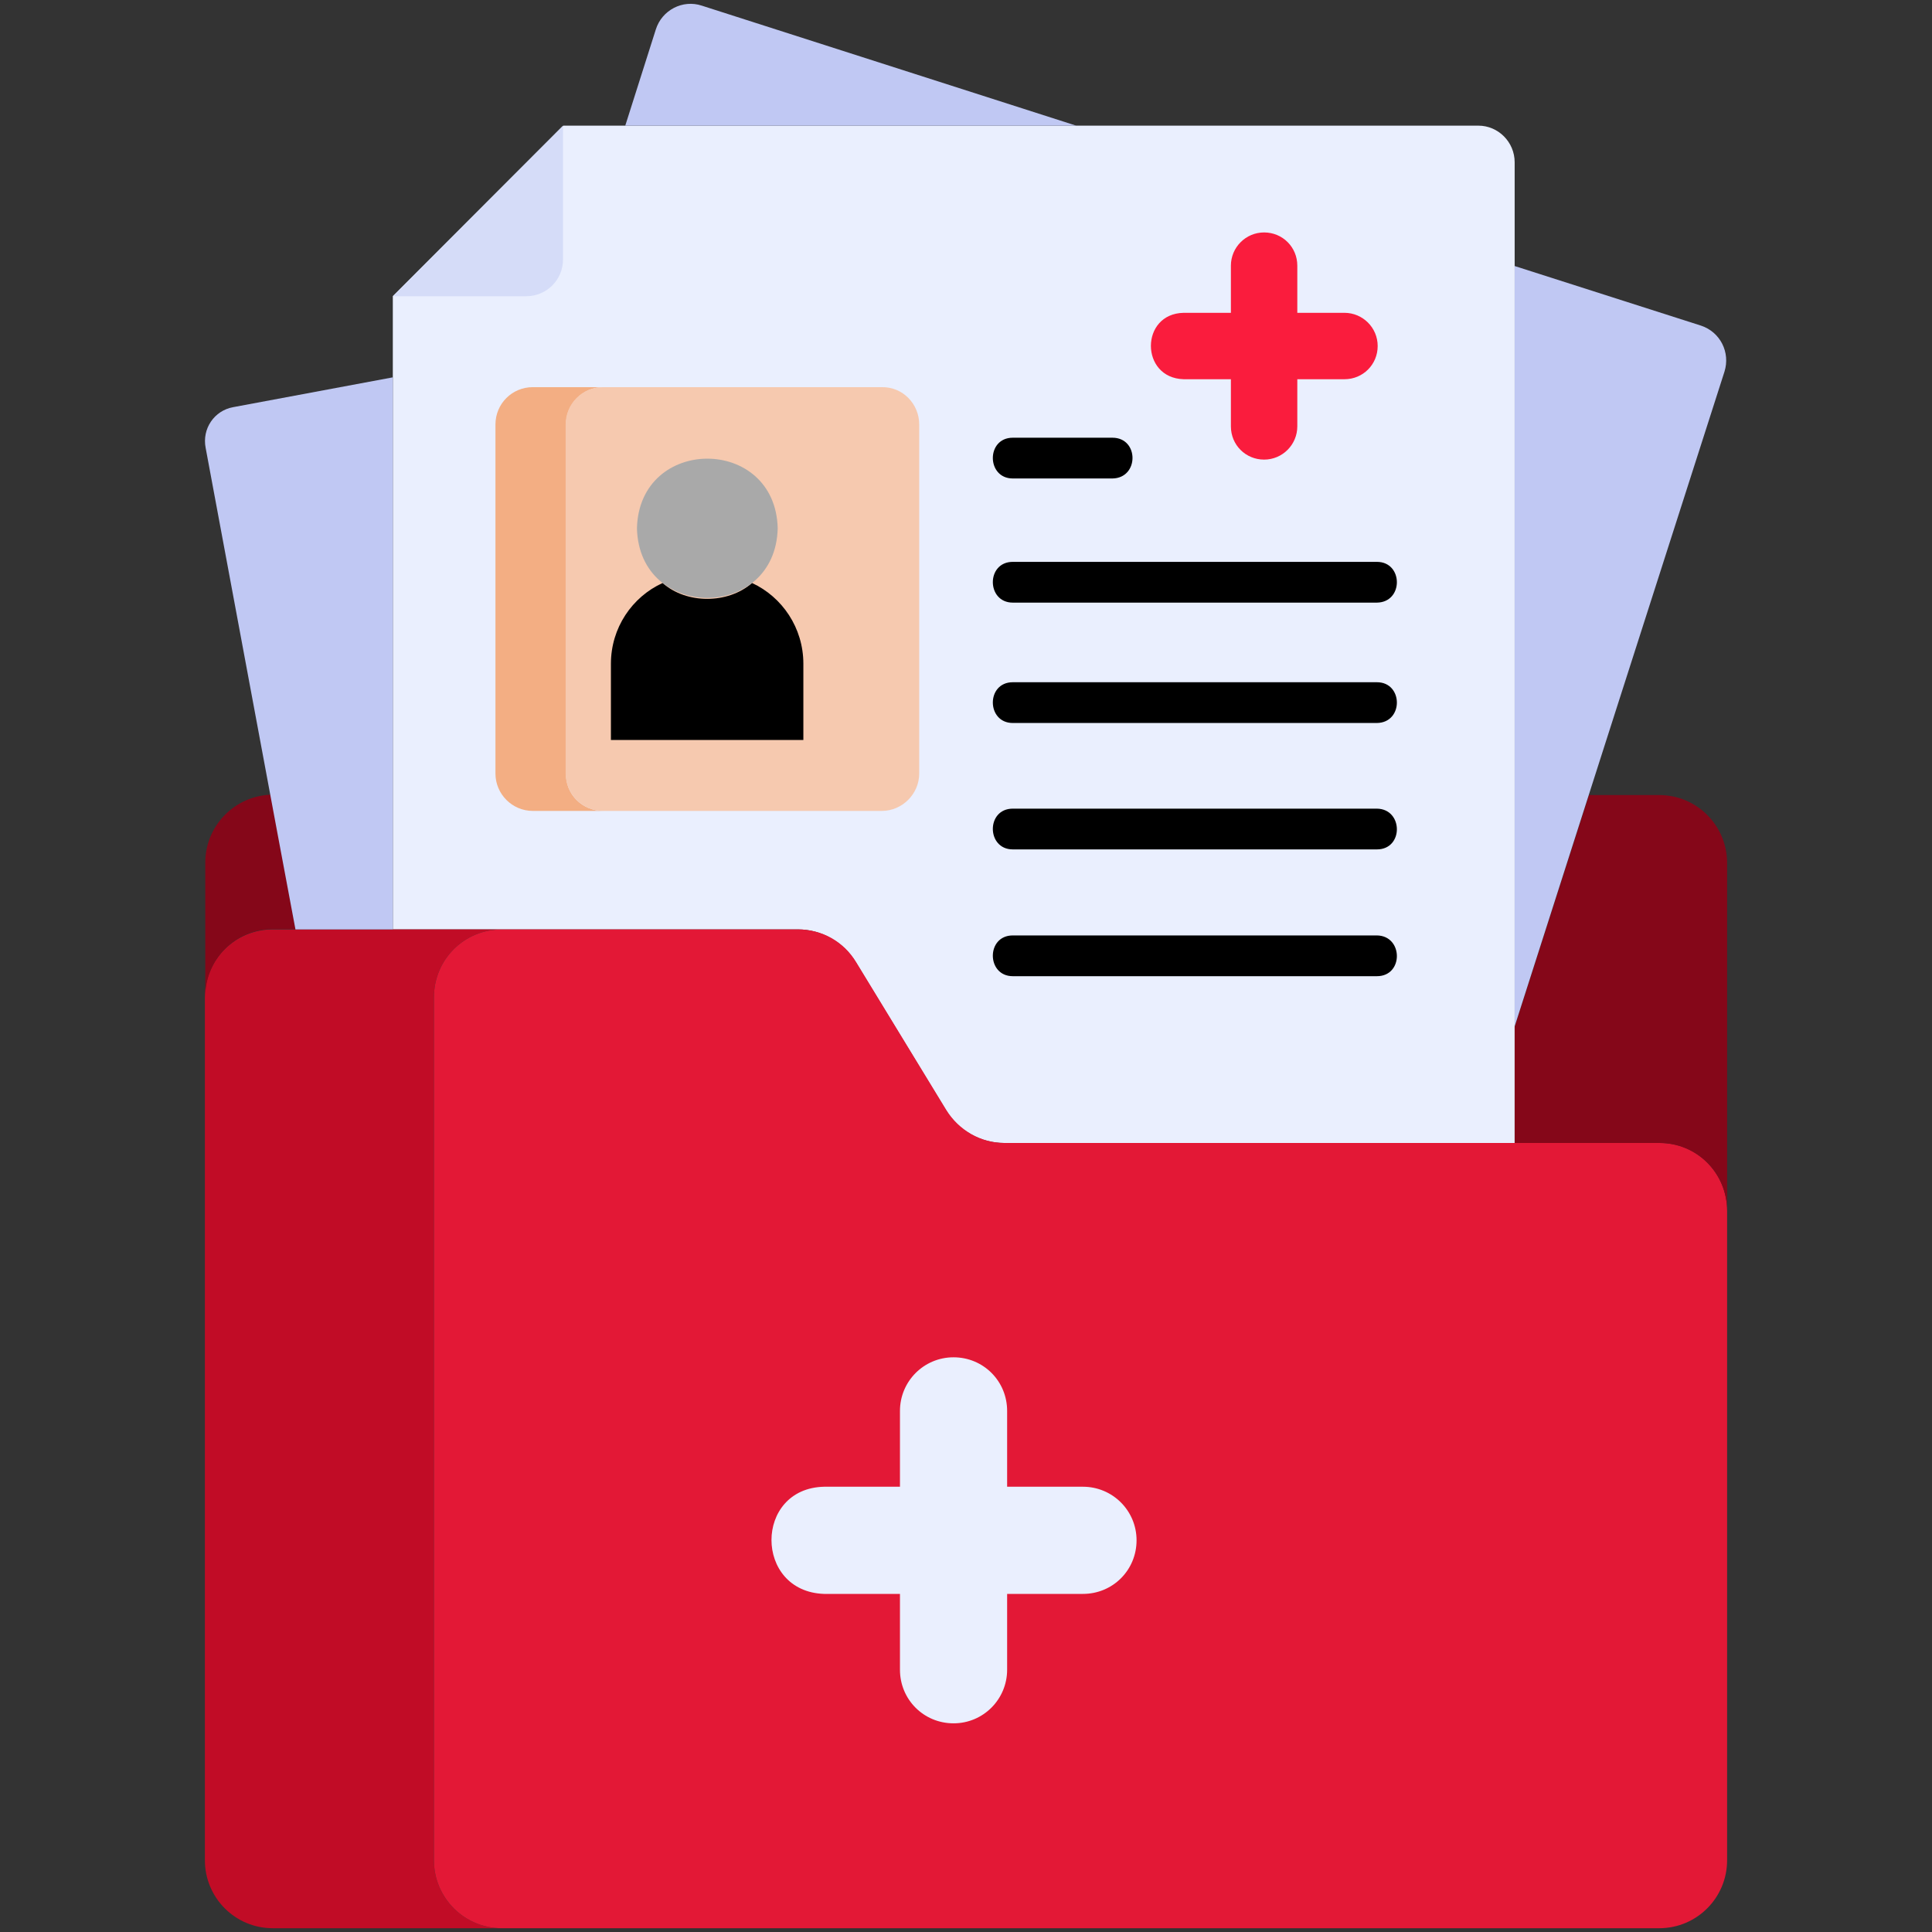
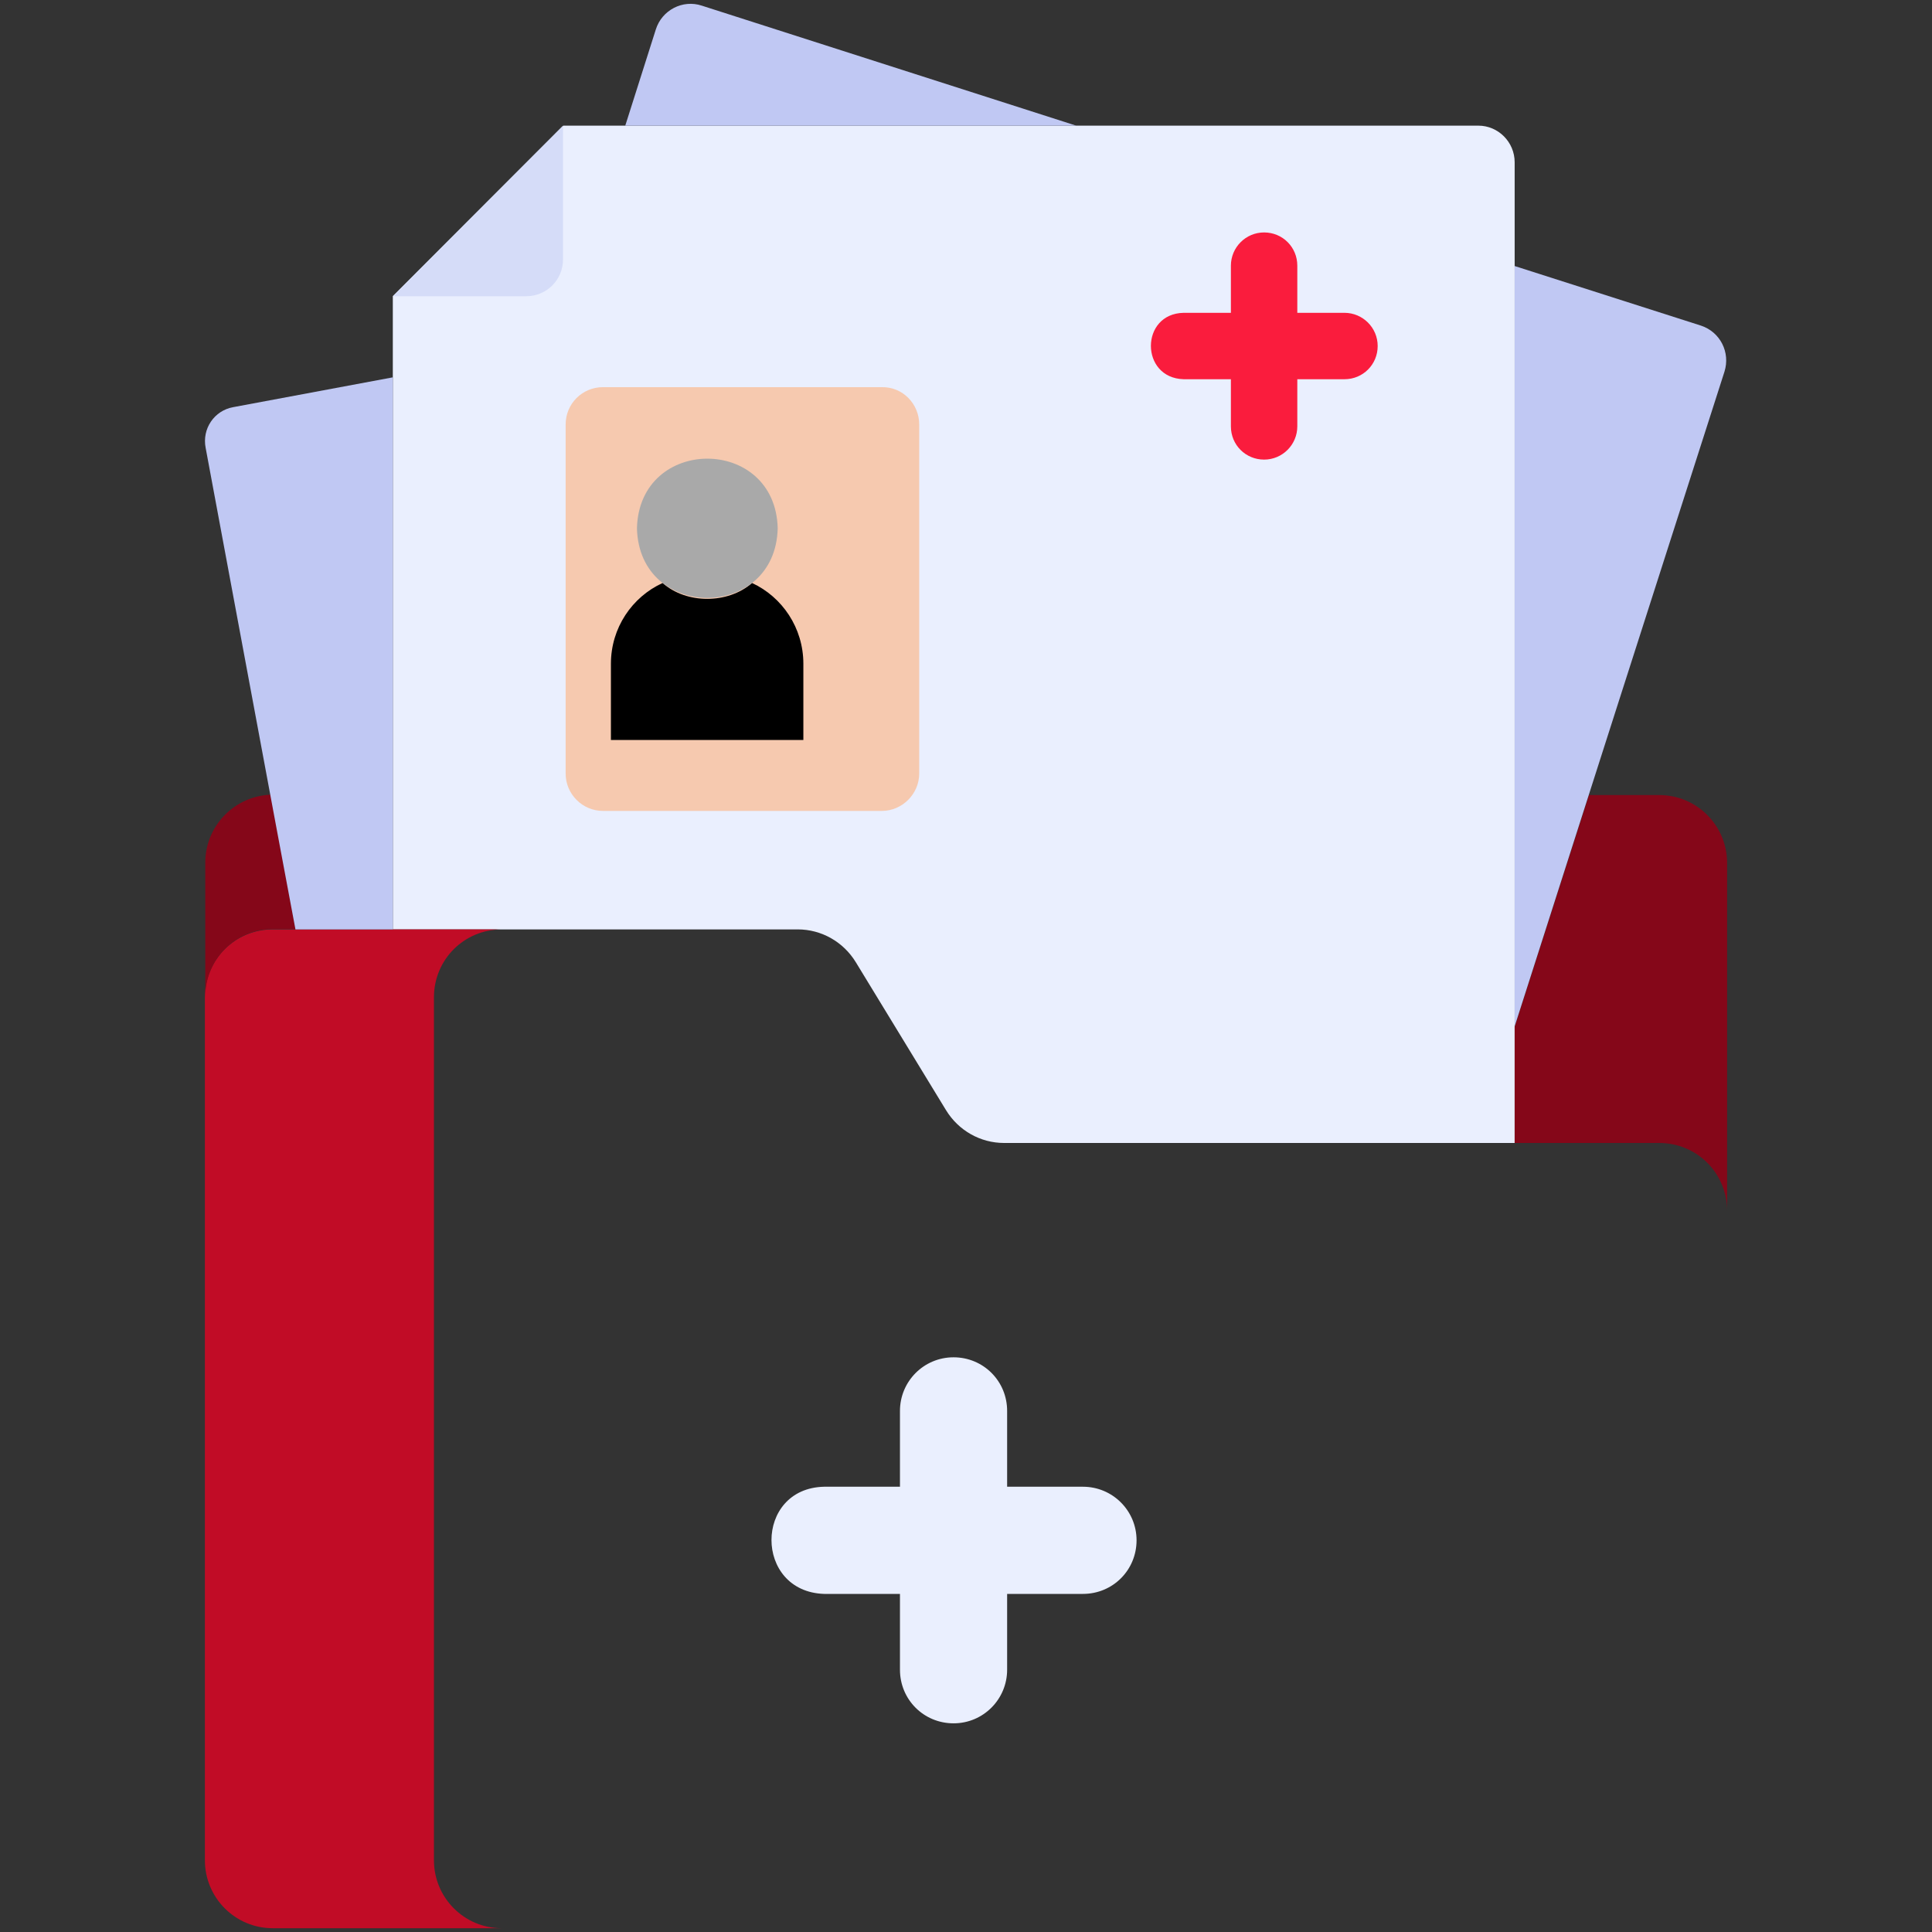
<svg xmlns="http://www.w3.org/2000/svg" version="1.1" width="512" height="512" x="0" y="0" viewBox="0 0 512 512" style="enable-background:new 0 0 512 512" class="">
  <rect x="0" y="0" width="512" height="512" fill="#333333" stroke="none" />
  <g>
    <path fill="#eaeffe" d="M401.4 43v259.9H266.1c-6.3 0-12.1-3.3-15.4-8.7L226.8 255c-3.3-5.4-9.1-8.7-15.4-8.7H104.1V78.5l45.2-45.2h242.5c5.2 0 9.6 4.3 9.6 9.7z" opacity="1" data-original="#eaeffe" class="" />
-     <path fill="#f3ae83" d="M159.9 214.9h-18.7c-5.5 0-9.9-4.5-9.9-9.9v-92.5c0-5.5 4.4-9.9 9.9-9.9h18.7c-5.5 0-9.9 4.4-9.9 9.9V205c-.1 5.5 4.3 9.9 9.9 9.9z" opacity="1" data-original="#f3ae83" />
    <path fill="#f6c9af" d="M243.6 112.5V205c0 5.4-4.5 9.9-9.9 9.9h-73.9c-5.5 0-9.9-4.5-9.9-9.9v-92.5c0-5.5 4.4-9.9 9.9-9.9h73.9c5.5-.1 9.9 4.4 9.9 9.9z" opacity="1" data-original="#f6c9af" class="" />
    <path fill="#d5dcf8" d="m104.1 78.5 45.1-45.2v35.5c0 5.4-4.4 9.7-9.7 9.7z" opacity="1" data-original="#d5dcf8" />
    <path fill="#c10c26" d="M133 511H72.3c-10 0-18-8.1-18-18V264.3c0-10 8-18 18-18H133c-10 0-18 8-18 18V493c0 9.9 8 18 18 18z" opacity="1" data-original="#66aff1" class="" />
-     <path fill="#e31836" d="M457.7 320.9V493c0 9.9-8 18-18 18H133c-10 0-18-8.1-18-18V264.3c0-10 8-18 18-18h78.5c6.3 0 12.1 3.2 15.4 8.7l23.9 39.2c3.3 5.3 9.1 8.7 15.4 8.7h173.6c9.9-.1 17.9 8 17.9 18z" opacity="1" data-original="#86c1f4" class="" />
    <path fill="#850719" d="M78.3 246.2h-5.9c-10 0-18 8-18 18v-35.6c0-9.7 7.7-17.6 17.3-18zM457.7 228.7v92.2c0-10-8-18-18-18h-38.3v-30.8l19.7-61.4h18.6c10 0 18 8.1 18 18z" opacity="1" data-original="#4c9ced" class="" />
    <path fill="#fa1c3d" d="M313.7 82.9h12.5V70.4c0-4.8 3.9-8.8 8.8-8.8s8.8 3.9 8.8 8.8v12.5h12.5c4.8 0 8.8 3.9 8.8 8.8s-3.9 8.8-8.8 8.8h-12.5V113c0 4.8-3.9 8.8-8.8 8.8s-8.8-3.9-8.8-8.8v-12.5h-12.5c-11.6-.3-11.6-17.4 0-17.6z" opacity="1" data-original="#f44a7e" class="" />
    <path fill="#eaeffe" d="M218.4 394h20.1v-20.1c0-7.8 6.3-14.2 14.2-14.2s14.2 6.3 14.2 14.2V394H287c7.8 0 14.2 6.3 14.2 14.2s-6.3 14.2-14.2 14.2h-20.1v20.1c0 7.8-6.3 14.2-14.2 14.2s-14.2-6.3-14.2-14.2v-20.1h-20.1c-18.6-.6-18.6-28 0-28.4z" opacity="1" data-original="#eaeffe" class="" />
    <path fill="#000000" d="M212.9 175.9v20.2h-51v-20.2c0-9.5 5.6-17.7 13.7-21.4 6.3 5.6 17.3 5.6 23.7 0 8 3.7 13.6 11.9 13.6 21.4z" opacity="1" data-original="#44569b" class="" />
    <path fill="#a9a9a9" d="M206.1 140c-.6 24.6-36.7 24.6-37.3 0 .6-24.6 36.7-24.6 37.3 0z" opacity="1" data-original="#6a88c8" class="" />
    <g fill="#c0c8f3">
      <path d="M285.2 33.3H165.7l8.1-25.5c1.6-5.1 7.1-8 12.2-6.3zM457 98.5c-12.7 39.6-43.3 135-55.6 173.5V70.5l49.4 15.8c5.1 1.7 7.8 7.1 6.2 12.2zM104.1 100v146.3H78.3c-4.4-23.3-19.2-103-23.8-127.6-1-5.1 2.3-9.9 7.3-10.8z" fill="#c0c8f3" opacity="1" data-original="#c0c8f3" class="" />
    </g>
-     <path fill="#000000" d="M294.8 126.8h-26.4c-7 0-7.1-10.8 0-10.8h26.4c7.1 0 7.1 10.7 0 10.8zM364.9 159.7h-96.5c-7 0-7.1-10.8 0-10.8h96.5c7 0 7.1 10.7 0 10.8zM364.9 191.6h-96.5c-7 0-7.1-10.8 0-10.8h96.5c7 0 7.1 10.7 0 10.8zM364.9 225.1h-96.5c-7 0-7.1-10.8 0-10.8h96.5c7 .1 7.1 10.8 0 10.8zM364.9 258.7h-96.5c-7 0-7.1-10.8 0-10.8h96.5c7 .1 7.1 10.8 0 10.8z" opacity="1" data-original="#44569b" class="" />
  </g>
</svg>